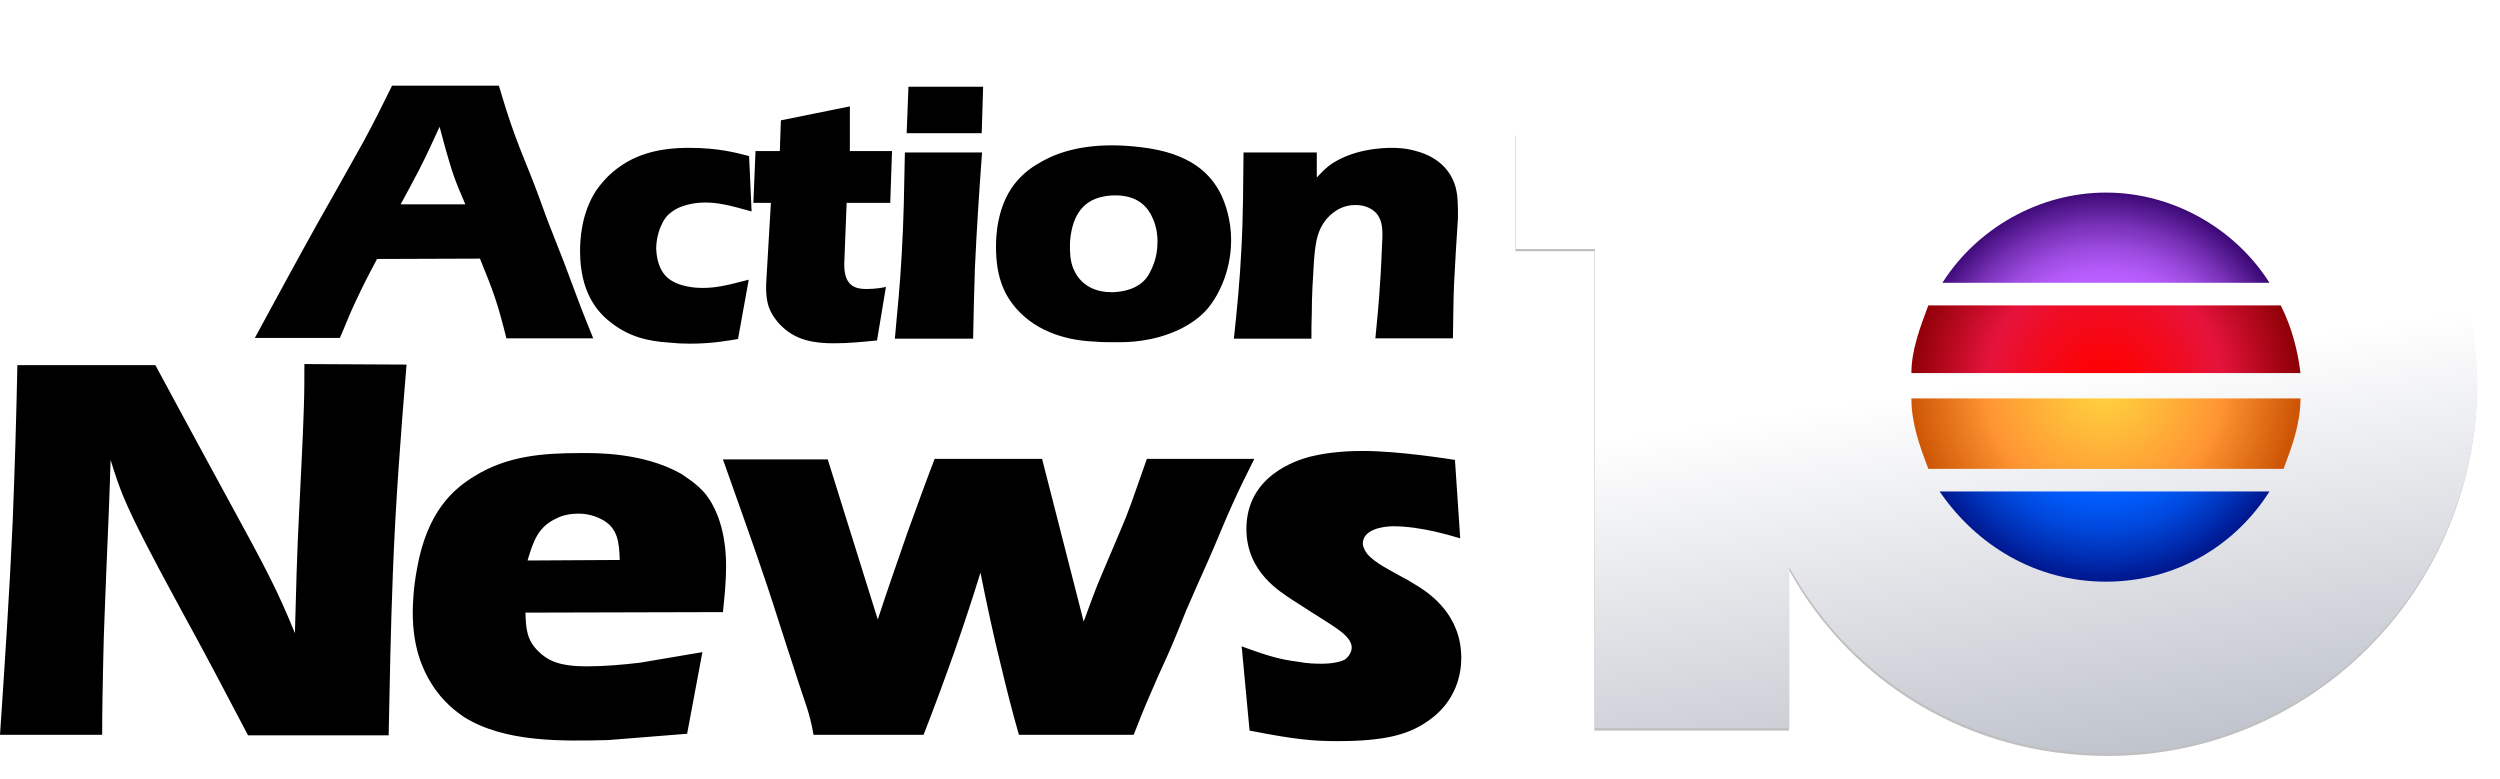
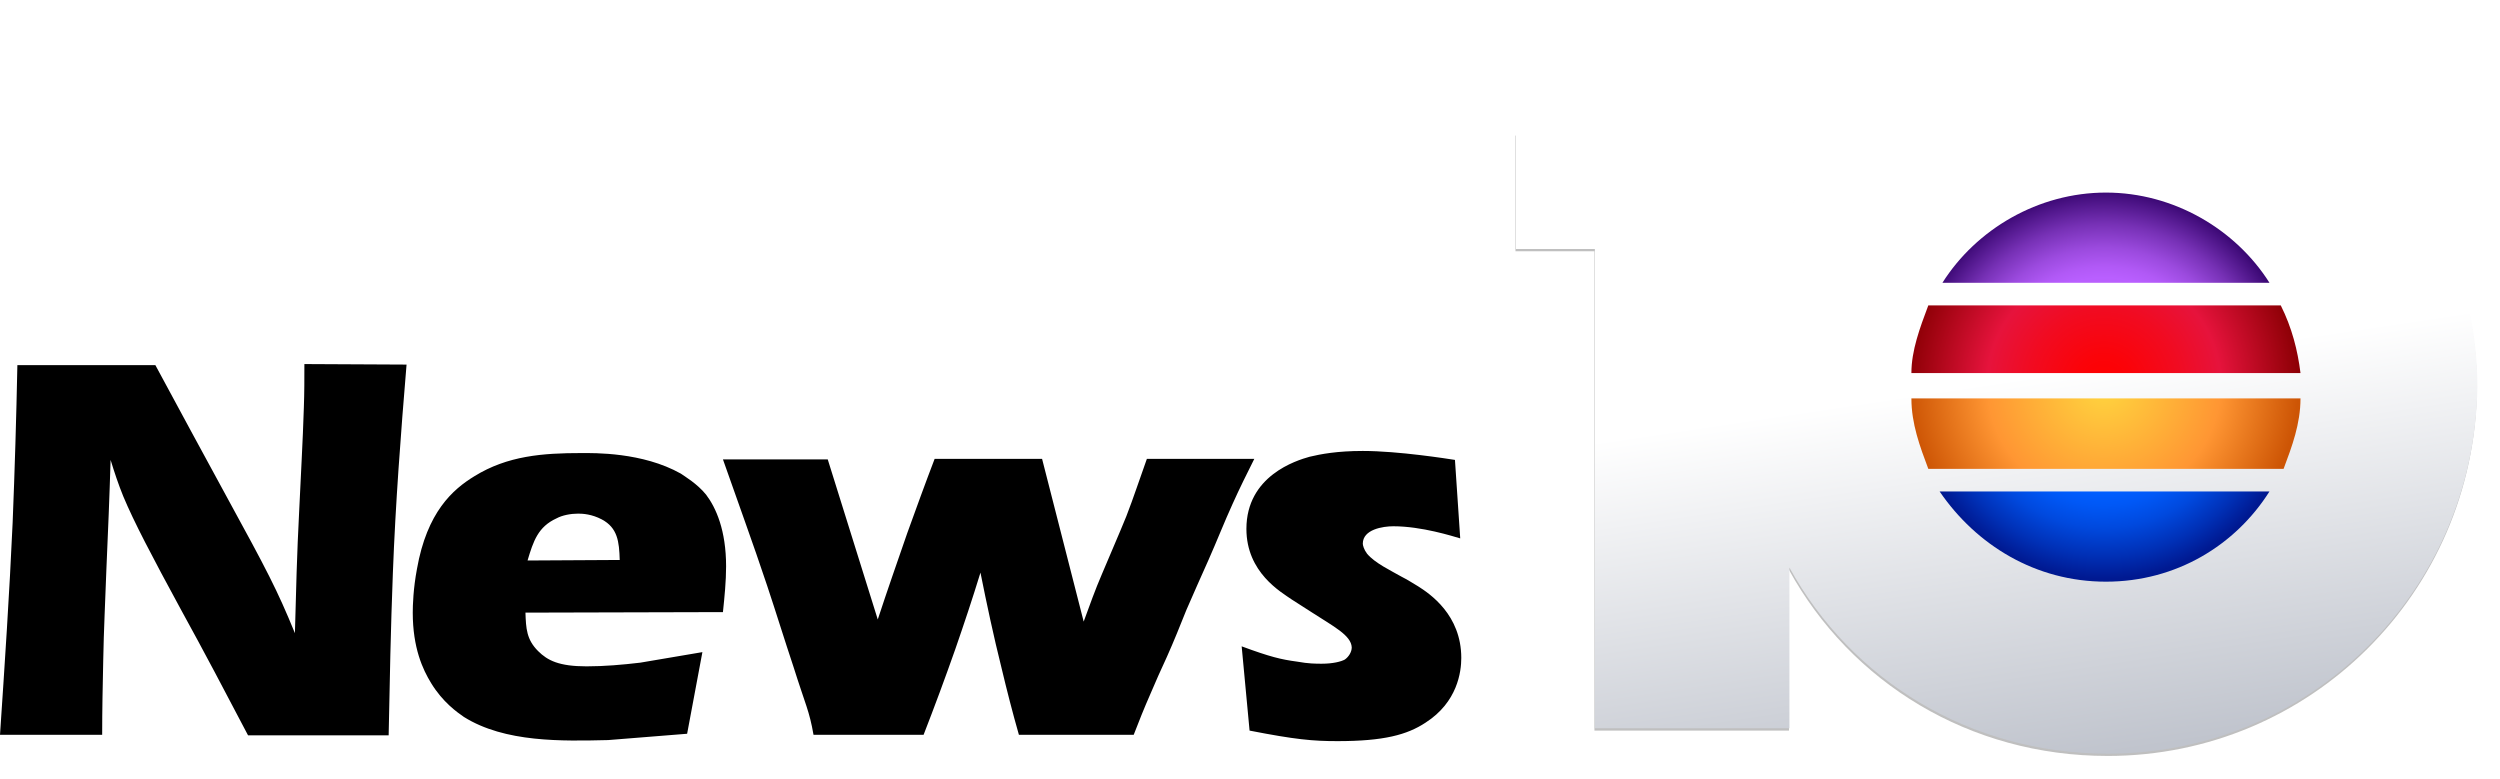
<svg xmlns="http://www.w3.org/2000/svg" xmlns:ns1="http://www.inkscape.org/namespaces/inkscape" xmlns:ns2="http://sodipodi.sourceforge.net/DTD/sodipodi-0.dtd" xmlns:xlink="http://www.w3.org/1999/xlink" width="633.182mm" height="197.291mm" viewBox="0 0 633.182 197.291" version="1.1" id="svg1" ns1:version="1.4.2 (f4327f4, 2025-05-13)" ns2:docname="KPLG Channel 10 Action News (2000-2001).svg">
  <ns2:namedview id="namedview1" pagecolor="#ffffff" bordercolor="#000000" borderopacity="0.25" ns1:showpageshadow="2" ns1:pageopacity="0.0" ns1:pagecheckerboard="true" ns1:deskcolor="#d1d1d1" ns1:document-units="mm" ns1:zoom="0.34431467" ns1:cx="1196.5799" ns1:cy="373.20512" ns1:window-width="2560" ns1:window-height="1369" ns1:window-x="-8" ns1:window-y="-8" ns1:window-maximized="1" ns1:current-layer="layer1" />
  <defs id="defs1">
    <rect x="-447.699" y="-193.044" width="1692.219" height="700.3" id="rect1" />
    <filter ns1:collect="always" style="color-interpolation-filters:sRGB" id="filter2" x="-0.024" y="-0.031" width="1.048" height="1.062">
      <feGaussianBlur ns1:collect="always" stdDeviation="1.174" id="feGaussianBlur2" />
    </filter>
    <linearGradient ns1:collect="always" xlink:href="#linearGradient13311" id="linearGradient13313" x1="77.904" y1="94.169" x2="70.888" y2="47.279" gradientUnits="userSpaceOnUse" gradientTransform="translate(1)" />
    <linearGradient ns1:collect="always" id="linearGradient13311">
      <stop style="stop-color:#c0c4cd;stop-opacity:1;" offset="0" id="stop13307" />
      <stop style="stop-color:#ffffff;stop-opacity:1" offset="1" id="stop13309" />
    </linearGradient>
    <radialGradient id="SVGID_3_" cx="204.144" cy="889.431" r="59.561" gradientTransform="matrix(0.402,0,0,0.402,-3.669,-308.839)" gradientUnits="userSpaceOnUse">
      <stop offset="0" style="stop-color:#FFD63F" id="stop47" />
      <stop offset="0.6" style="stop-color:#FF9633" id="stop49" />
      <stop offset="1" style="stop-color:#CD5505" id="stop51" />
    </radialGradient>
    <radialGradient id="SVGID_4_" cx="204.144" cy="889.431" r="59.561" gradientTransform="matrix(0.402,0,0,0.402,-3.669,-308.839)" gradientUnits="userSpaceOnUse">
      <stop offset="0" style="stop-color:#FF0000" id="stop56" />
      <stop offset="0.148" style="stop-color:#FB0309" id="stop58" />
      <stop offset="0.388" style="stop-color:#F10B21" id="stop60" />
      <stop offset="0.6" style="stop-color:#E6133C" id="stop62" />
      <stop offset="1" style="stop-color:#8E0006" id="stop64" />
    </radialGradient>
    <radialGradient id="SVGID_5_" cx="204.178" cy="889.431" r="59.535" gradientTransform="matrix(0.402,0,0,0.402,-3.669,-308.839)" gradientUnits="userSpaceOnUse">
      <stop offset="0" style="stop-color:#0362DB" id="stop69" />
      <stop offset="0.55" style="stop-color:#005EFF" id="stop71" />
      <stop offset="0.621" style="stop-color:#0058F6" id="stop73" />
      <stop offset="0.737" style="stop-color:#0049DE" id="stop75" />
      <stop offset="0.881" style="stop-color:#0030B6" id="stop77" />
      <stop offset="1" style="stop-color:#001991" id="stop79" />
    </radialGradient>
    <radialGradient id="SVGID_6_" cx="204.144" cy="889.431" r="59.561" gradientTransform="matrix(0.402,0,0,0.402,-3.669,-308.839)" gradientUnits="userSpaceOnUse">
      <stop offset="0" style="stop-color:#BF6BD4" id="stop84" />
      <stop offset="0.173" style="stop-color:#BE69DD" id="stop86" />
      <stop offset="0.454" style="stop-color:#BA62F5" id="stop88" />
      <stop offset="0.55" style="stop-color:#B95FFF" id="stop90" />
      <stop offset="0.609" style="stop-color:#B159F6" id="stop92" />
      <stop offset="0.705" style="stop-color:#9B4ADE" id="stop94" />
      <stop offset="0.826" style="stop-color:#7731B6" id="stop96" />
      <stop offset="0.966" style="stop-color:#450F7F" id="stop98" />
      <stop offset="1" style="stop-color:#380671" id="stop100" />
    </radialGradient>
  </defs>
  <g ns1:label="Layer 1" ns1:groupmode="layer" id="layer1" transform="translate(154.537,66.196)">
    <g id="g1826" style="stroke:none" transform="matrix(2.056,0,0,2.056,217.143,-68.924)">
      <path class="st6" d="m 78.849,94.45 c -17.019,0 -31.607,-9.031 -39.248,-22.924 V 91.324 H 15.636 V 32.278 H 5.91 V 18.038 C 9.731,16.996 12.857,15.607 15.983,12.481 17.72,10.744 18.762,9.007 20.151,6.923 H 39.949 V 26.721 C 47.59,12.828 62.178,4.145 79.197,4.145 c 25.008,0 45.153,20.145 45.153,45.153 -0.347,25.008 -20.492,45.153 -45.5,45.153 z" id="path10903" style="opacity:0.5;mix-blend-mode:normal;fill:#000000;stroke:none;stroke-width:0.402;filter:url(#filter2)" />
      <path class="st6" d="m 78.904,94.169 c -17.019,0 -31.607,-9.031 -39.248,-22.924 V 91.043 H 15.69 V 31.997 H 5.965 V 17.757 C 9.786,16.715 12.912,15.325 16.038,12.199 17.774,10.463 18.816,8.726 20.206,6.642 H 40.003 V 26.44 C 47.645,12.547 62.232,3.863 79.252,3.863 c 25.008,0 45.153,20.145 45.153,45.153 -0.347,25.008 -20.492,45.153 -45.5,45.153 z" id="path27" style="fill:url(#linearGradient13313);fill-opacity:1;stroke:none;stroke-width:0.402" />
      <path class="st9" d="m 54.682,50.405 c 0,3.126 1.042,5.905 2.084,8.683 h 43.763 c 1.042,-2.779 2.084,-5.557 2.084,-8.683 z" id="path54" style="fill:url(#SVGID_3_);stroke:none;stroke-width:0.402" />
      <path class="st10" d="M 100.182,38.944 H 56.766 c -1.042,2.779 -2.084,5.557 -2.084,8.336 h 47.931 c -0.347,-2.779 -1.042,-5.557 -2.431,-8.336 z" id="path67" style="fill:url(#SVGID_4_);stroke:none;stroke-width:0.402" />
      <path class="st11" d="m 78.648,72.982 c 8.683,0 15.977,-4.515 20.145,-11.115 H 58.156 c 4.515,6.599 11.809,11.115 20.492,11.115 z" id="path82" style="fill:url(#SVGID_5_);stroke:none;stroke-width:0.402" />
      <path class="st12" d="m 78.648,25.05 c -8.336,0 -15.977,4.515 -20.145,11.115 H 98.793 C 94.625,29.566 86.984,25.05 78.648,25.05 Z" id="path103" style="clip-rule:evenodd;fill:url(#SVGID_6_);fill-rule:evenodd;stroke:none;stroke-width:0.402" />
    </g>
-     <path id="text1" style="font-weight:500;font-size:50.8px;font-family:'Eras BQ';-inkscape-font-specification:'Eras BQ Medium';fill:#000000;stroke:none;stroke-width:0" d="m -55.238,-44.498 c -2.263,4.616 -4.616,9.322 -7.059,13.847 -3.892,7.059 -7.874,14.028 -11.856,21.087 -5.34,9.593 -10.589,19.277 -15.838,28.96 h 21.539 c 1.358,-3.077 2.534,-6.245 3.982,-9.231 1.72,-3.711 3.53,-7.24 5.43,-10.77 l 26.064,-0.091 c 3.53,8.688 4.435,11.132 6.697,20.182 h 21.992 c -0.996,-2.534 -2.082,-5.068 -3.077,-7.693 -1.448,-3.801 -2.896,-7.693 -4.344,-11.584 -1.267,-3.258 -2.534,-6.426 -3.801,-9.684 -1.267,-3.258 -2.353,-6.516 -3.62,-9.774 -1.629,-4.254 -3.439,-8.417 -4.978,-12.67 -1.539,-4.163 -2.806,-8.326 -4.073,-12.58 z m 2.172,30.046 c 1.629,-2.987 3.258,-5.973 4.797,-8.96 1.81,-3.53 3.439,-7.15 5.068,-10.679 l 1.358,5.068 c 1.901,6.697 2.353,8.055 5.159,14.571 z m 88.253,-12.218 c -3.168,-0.815 -7.693,-2.082 -15.204,-2.082 -7.602,0 -14.48,1.539 -20.272,6.969 -0.453,0.453 -1.901,1.901 -3.168,3.711 -3.982,5.973 -4.163,13.032 -4.163,15.476 0,10.317 4.254,15.295 7.602,17.919 4.616,3.711 9.412,4.887 14.933,5.249 1.72,0.181 3.53,0.272 5.249,0.272 5.883,0 9.865,-0.815 12.218,-1.177 l 2.715,-15.023 c -6.154,1.629 -8.598,2.082 -11.765,2.082 -0.815,0 -6.335,0 -9.231,-2.987 -2.263,-2.444 -2.353,-5.792 -2.444,-6.878 0,-2.353 0.634,-4.344 0.905,-5.068 0.362,-0.815 0.996,-2.806 2.806,-4.163 3.077,-2.444 7.693,-2.534 8.598,-2.534 3.168,0 5.792,0.543 11.856,2.263 z m 1.629,-1.267 -0.543,13.123 H 40.708 L 39.622,3.739 c -0.181,2.715 -0.272,5.249 0.543,7.783 0.815,2.263 2.263,3.892 2.896,4.525 3.801,3.982 8.598,4.706 13.666,4.706 3.711,0 7.24,-0.362 10.86,-0.724 L 69.849,6.454 c -0.543,0.181 -2.625,0.543 -4.797,0.543 -1.629,0 -4.978,0 -5.611,-4.254 -0.272,-1.358 -0.09,-3.53 -0.09,-3.711 L 59.894,-14.814 h 11.041 l 0.453,-13.123 H 60.708 v -11.313 l -17.467,3.53 -0.271,7.783 z m 37.829,0.362 c -0.181,8.688 -0.271,17.286 -0.815,25.974 -0.362,7.059 -1.086,14.118 -1.72,21.177 h 19.82 c 0.091,-5.973 0.272,-11.946 0.453,-17.919 0.453,-9.774 1.086,-19.458 1.81,-29.232 z m 0.905,-16.652 -0.453,11.765 h 19.005 l 0.362,-11.765 z m 22.173,40.454 c 0,3.801 0.453,7.331 1.901,10.679 0.634,1.448 2.082,4.254 5.159,6.969 6.607,5.883 15.476,6.335 17.648,6.426 1.901,0.181 3.892,0.181 5.792,0.181 2.806,0 9.231,0 16.2,-3.349 2.534,-1.267 5.068,-2.987 6.969,-5.249 1.991,-2.353 5.883,-8.598 5.883,-17.286 0,-5.43 -1.629,-9.503 -2.444,-11.313 -2.625,-5.43 -7.783,-10.77 -20.544,-12.218 -2.353,-0.272 -4.706,-0.453 -7.15,-0.453 -9.593,0 -15.385,2.534 -19.005,4.797 -2.172,1.267 -4.163,2.987 -5.702,4.978 -4.525,5.792 -4.706,13.485 -4.706,15.838 z m 18.734,-0.905 c 0.362,-5.792 2.534,-10.679 8.598,-11.765 1.177,-0.272 2.625,-0.272 2.896,-0.272 6.245,0 8.507,3.53 9.503,5.883 1.086,2.444 1.177,4.706 1.177,5.792 0,2.172 -0.362,4.344 -1.267,6.426 -0.272,0.634 -0.905,2.263 -2.172,3.53 -2.715,2.715 -6.969,2.896 -8.145,2.896 -7.331,0 -9.774,-4.978 -10.317,-7.964 -0.362,-1.81 -0.272,-4.073 -0.272,-4.525 z m 43.961,-22.897 c -0.09,8.145 -0.09,16.29 -0.543,24.435 -0.362,7.602 -1.086,15.114 -1.901,22.716 h 19.639 c 0,-2.172 0,-4.344 0.09,-6.516 0,-4.344 0.272,-8.688 0.543,-13.032 0.362,-4.797 0.815,-9.05 4.706,-12.218 0.815,-0.634 2.715,-2.082 5.792,-2.082 2.263,0 3.53,0.724 4.254,1.177 2.715,1.81 2.715,5.068 2.534,8.236 -0.181,3.53 -0.272,6.969 -0.543,10.408 -0.272,4.706 -0.724,9.322 -1.177,13.937 h 19.639 c 0.09,-4.525 0.09,-9.05 0.272,-13.485 0.272,-5.702 0.633,-11.313 0.996,-16.924 0,-3.077 0.09,-6.154 -0.905,-8.869 -0.905,-2.444 -3.258,-6.426 -9.684,-8.145 -2.715,-0.815 -5.249,-0.815 -6.245,-0.815 -1.901,0 -10.046,0.181 -15.928,4.616 -1.448,1.177 -2.534,2.444 -2.987,2.896 v -6.335 z" />
    <path id="text2" style="font-weight:500;font-size:50.8px;font-family:'Eras BQ';-inkscape-font-specification:'Eras BQ Medium';fill:#000000;stroke:none;stroke-width:0" d="m -150.135,26.277 c -0.267,13.338 -0.667,26.543 -1.2,39.881 -0.8,17.873 -2.001,35.88 -3.201,53.753 h 25.876 c 0,-6.269 0.133,-12.538 0.267,-18.807 0.133,-7.736 0.534,-15.339 0.8,-23.075 0.4,-9.203 0.8,-18.54 1.067,-27.743 0.934,3.068 2.001,6.269 3.201,9.203 2.668,6.402 7.203,15.072 14.672,28.81 5.735,10.404 11.337,21.074 16.939,31.745 h 35.613 c 0.267,-13.738 0.534,-27.343 1.067,-41.081 0.667,-17.606 2.001,-35.213 3.468,-52.819 l -25.876,-0.133 c 0,3.601 0,7.336 -0.133,10.937 -0.267,8.803 -0.8,17.606 -1.2,26.543 -0.534,10.137 -0.8,20.407 -1.067,30.678 C -84.378,83.098 -86.912,78.296 -97.049,59.756 -103.051,48.685 -109.187,37.481 -115.189,26.277 Z M 28.563,88.833 c 0.4,-3.868 0.8,-7.736 0.8,-11.604 0,-9.07 -2.534,-14.805 -5.068,-18.14 -2.267,-2.801 -5.469,-4.668 -6.402,-5.335 -9.737,-5.469 -22.008,-5.202 -25.209,-5.202 -9.737,0 -18.673,0.667 -27.076,5.869 -5.469,3.335 -12.004,9.07 -14.539,23.475 -0.934,4.935 -1.067,9.203 -1.067,11.071 0,8.937 2.534,14.405 4.668,17.873 2.934,4.802 6.536,7.336 8.27,8.536 10.404,6.536 24.942,6.136 36.546,5.869 l 20.007,-1.601 3.868,-20.674 -15.739,2.668 c -4.535,0.534 -9.07,0.934 -13.605,0.934 -6.936,0 -9.87,-1.467 -12.271,-3.868 -2.934,-2.934 -3.068,-5.735 -3.201,-9.737 z M -20.922,75.762 c 1.467,-4.935 2.668,-8.536 7.336,-10.671 1.467,-0.8 3.601,-1.2 5.469,-1.2 1.2,0 3.468,0.133 6.002,1.467 4.001,2.134 4.402,5.602 4.535,10.27 z M 55.106,50.152 H 28.563 c 3.735,10.671 7.603,21.208 11.204,32.012 2.267,6.802 4.402,13.738 6.669,20.541 3.068,9.737 4.001,11.071 5.068,17.206 h 27.877 c 2.801,-7.203 5.469,-14.405 8.003,-21.608 2.267,-6.536 4.402,-12.938 6.402,-19.474 1.601,8.003 3.335,16.139 5.335,24.142 1.334,5.602 2.801,11.337 4.402,16.939 h 29.077 c 1.334,-3.468 2.668,-6.802 4.135,-10.137 1.334,-3.201 2.801,-6.402 4.268,-9.603 1.734,-3.868 3.335,-7.869 4.935,-11.871 1.867,-4.268 3.735,-8.536 5.602,-12.671 2.134,-4.802 4.001,-9.603 6.136,-14.272 1.734,-3.868 3.601,-7.603 5.469,-11.337 h -27.21 c -1.734,4.802 -3.335,9.737 -5.202,14.539 -2.001,4.935 -4.135,9.737 -6.136,14.539 -1.734,4.001 -3.201,8.136 -4.668,12.138 L 109.392,50.019 H 82.182 c -2.401,6.269 -4.668,12.538 -6.936,18.807 -2.534,7.336 -5.068,14.539 -7.469,21.875 z M 213.963,50.286 c -1.734,-0.267 -14.272,-2.267 -23.342,-2.267 -6.536,0 -10.671,0.8 -13.472,1.467 -3.335,0.934 -16.006,4.802 -16.006,18.273 0,11.071 8.803,16.006 11.471,17.873 1.734,1.067 3.468,2.267 5.202,3.335 5.335,3.468 9.87,5.735 10.004,8.803 0,1.2 -0.8,2.401 -1.734,3.068 -0.934,0.534 -3.068,1.067 -5.869,1.067 -1.467,0 -3.335,0 -6.269,-0.534 -4.001,-0.534 -6.802,-1.2 -14.005,-3.868 l 2.001,21.341 c 11.604,2.267 16.006,2.668 22.275,2.668 11.738,0 17.606,-1.601 22.275,-4.668 8.136,-5.202 9.07,-12.938 9.07,-16.406 0,-10.937 -8.003,-16.273 -10.937,-18.14 -1.334,-0.8 -2.801,-1.734 -4.135,-2.401 -2.801,-1.601 -6.802,-3.468 -8.803,-5.869 -0.8,-1.067 -1.067,-2.134 -1.067,-2.534 0,-3.601 5.068,-4.402 7.736,-4.402 7.203,0 15.072,2.534 16.939,3.068 z" />
  </g>
</svg>